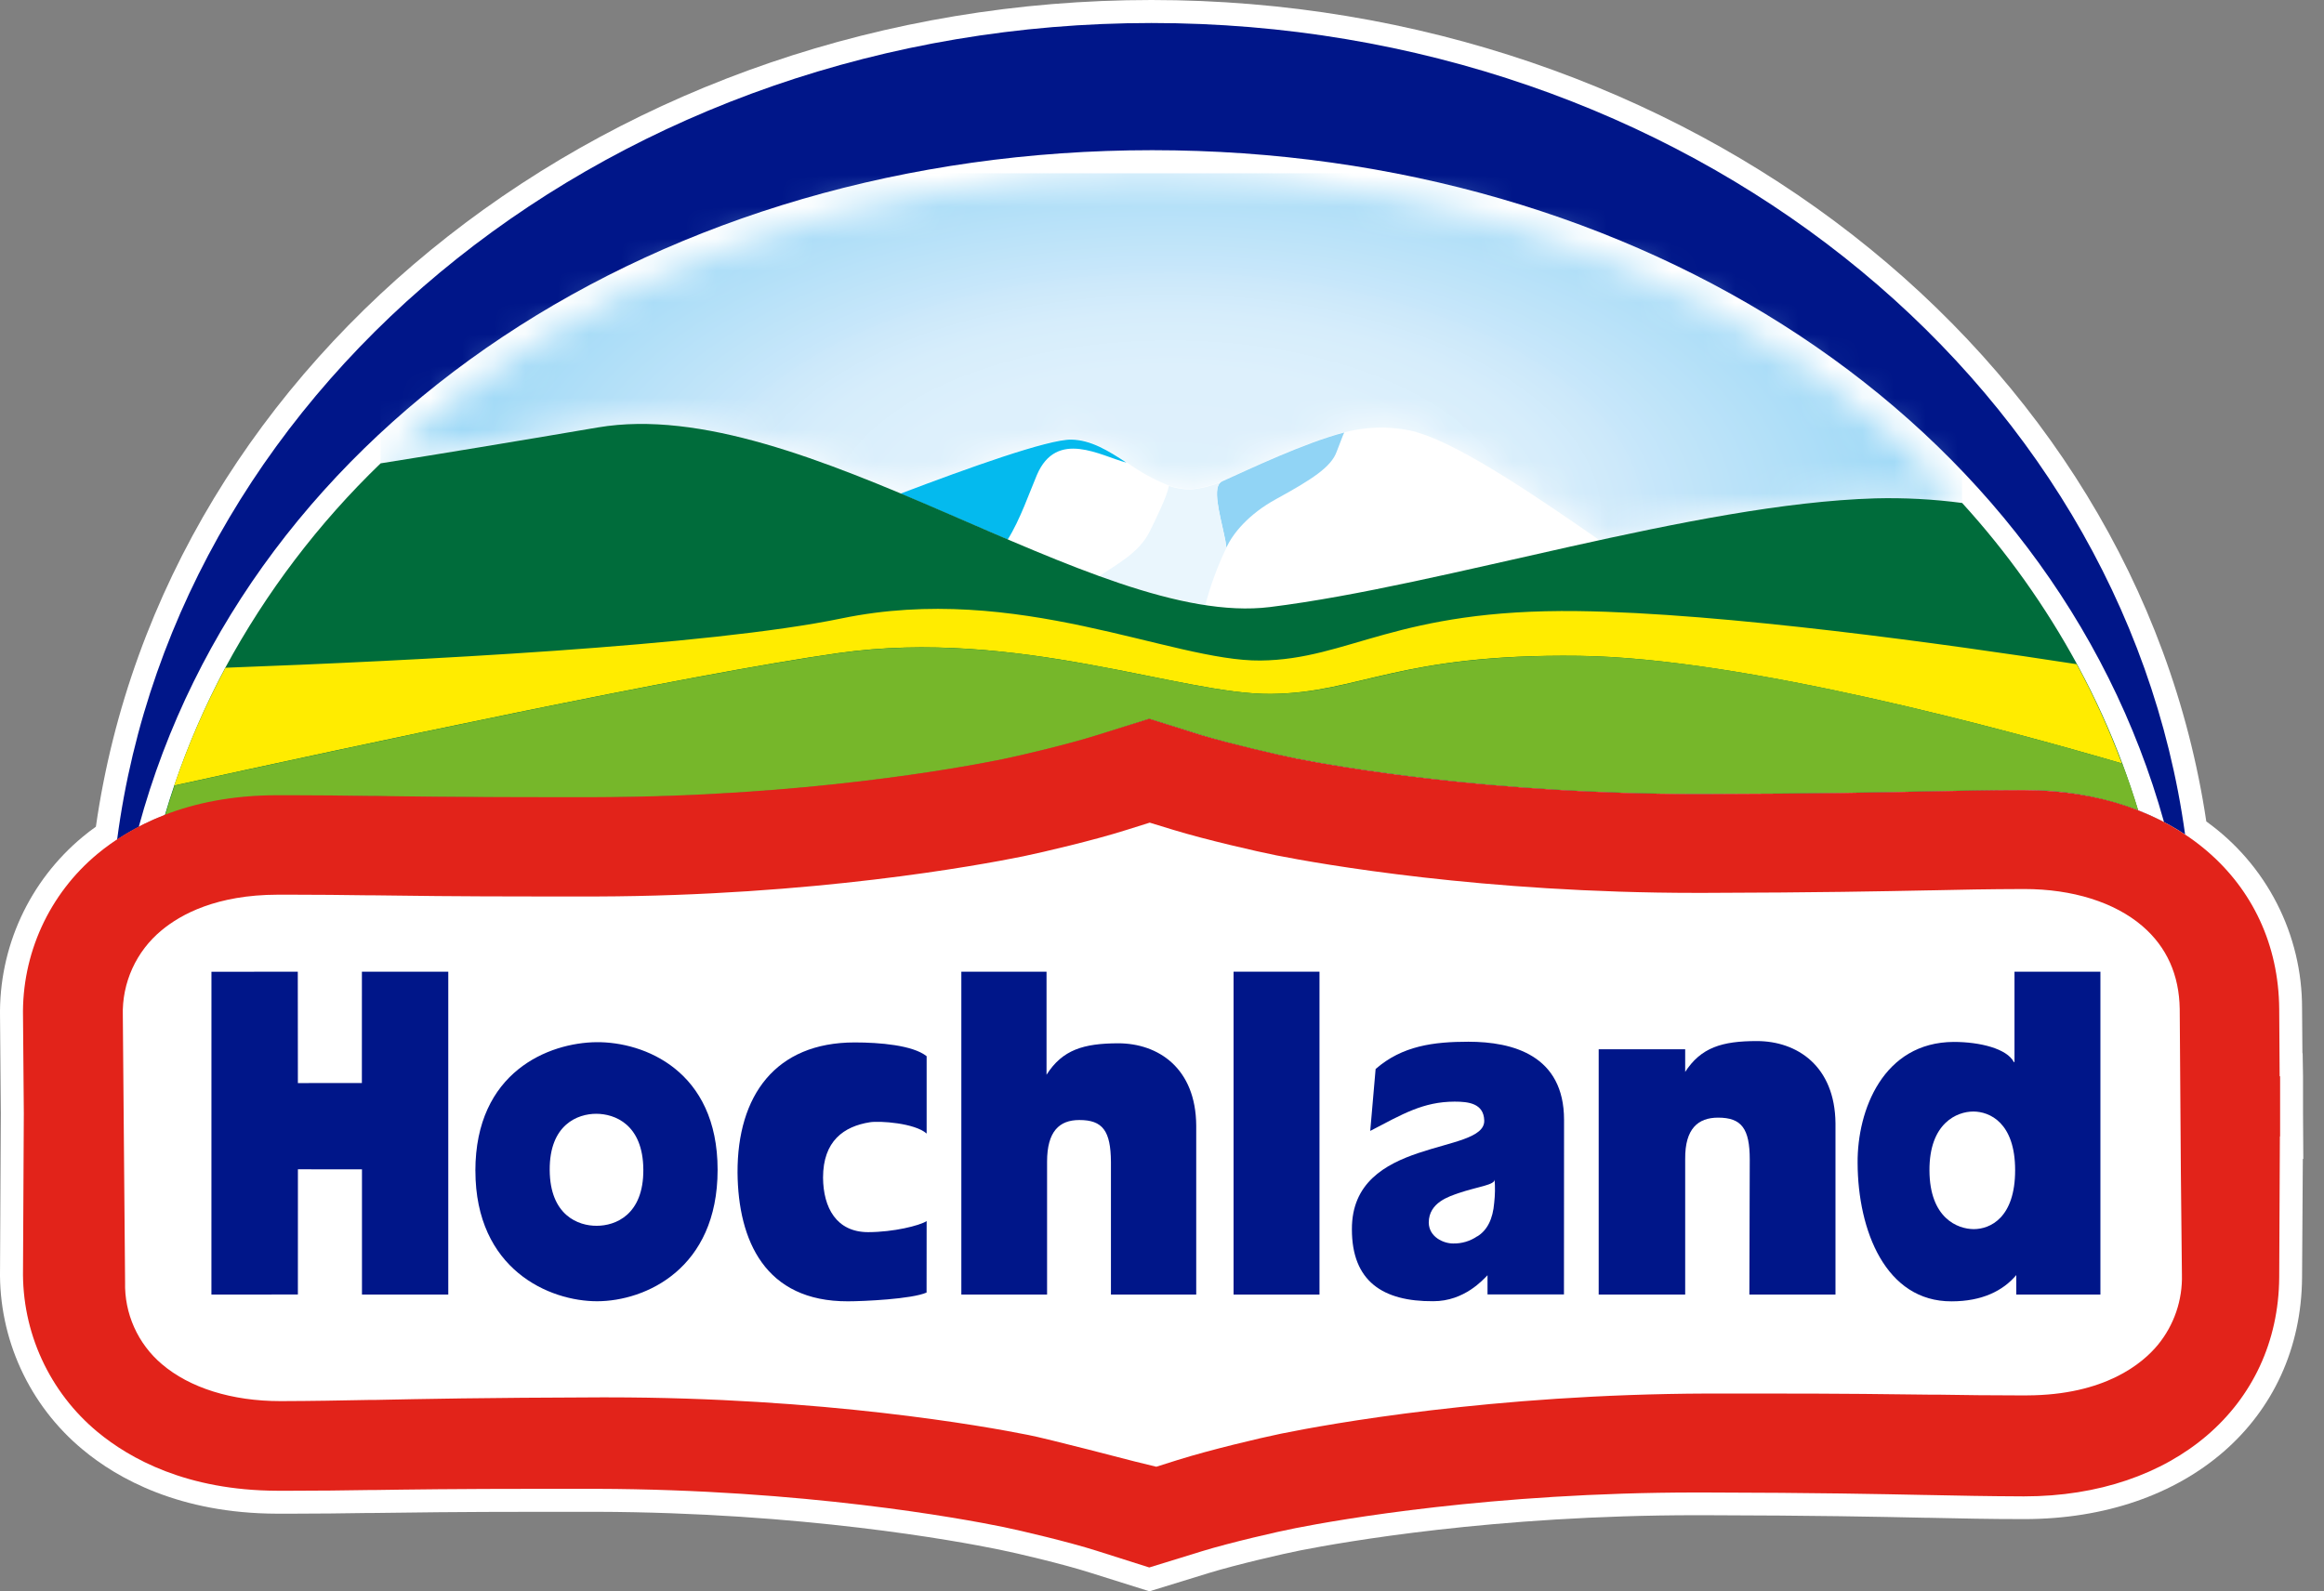
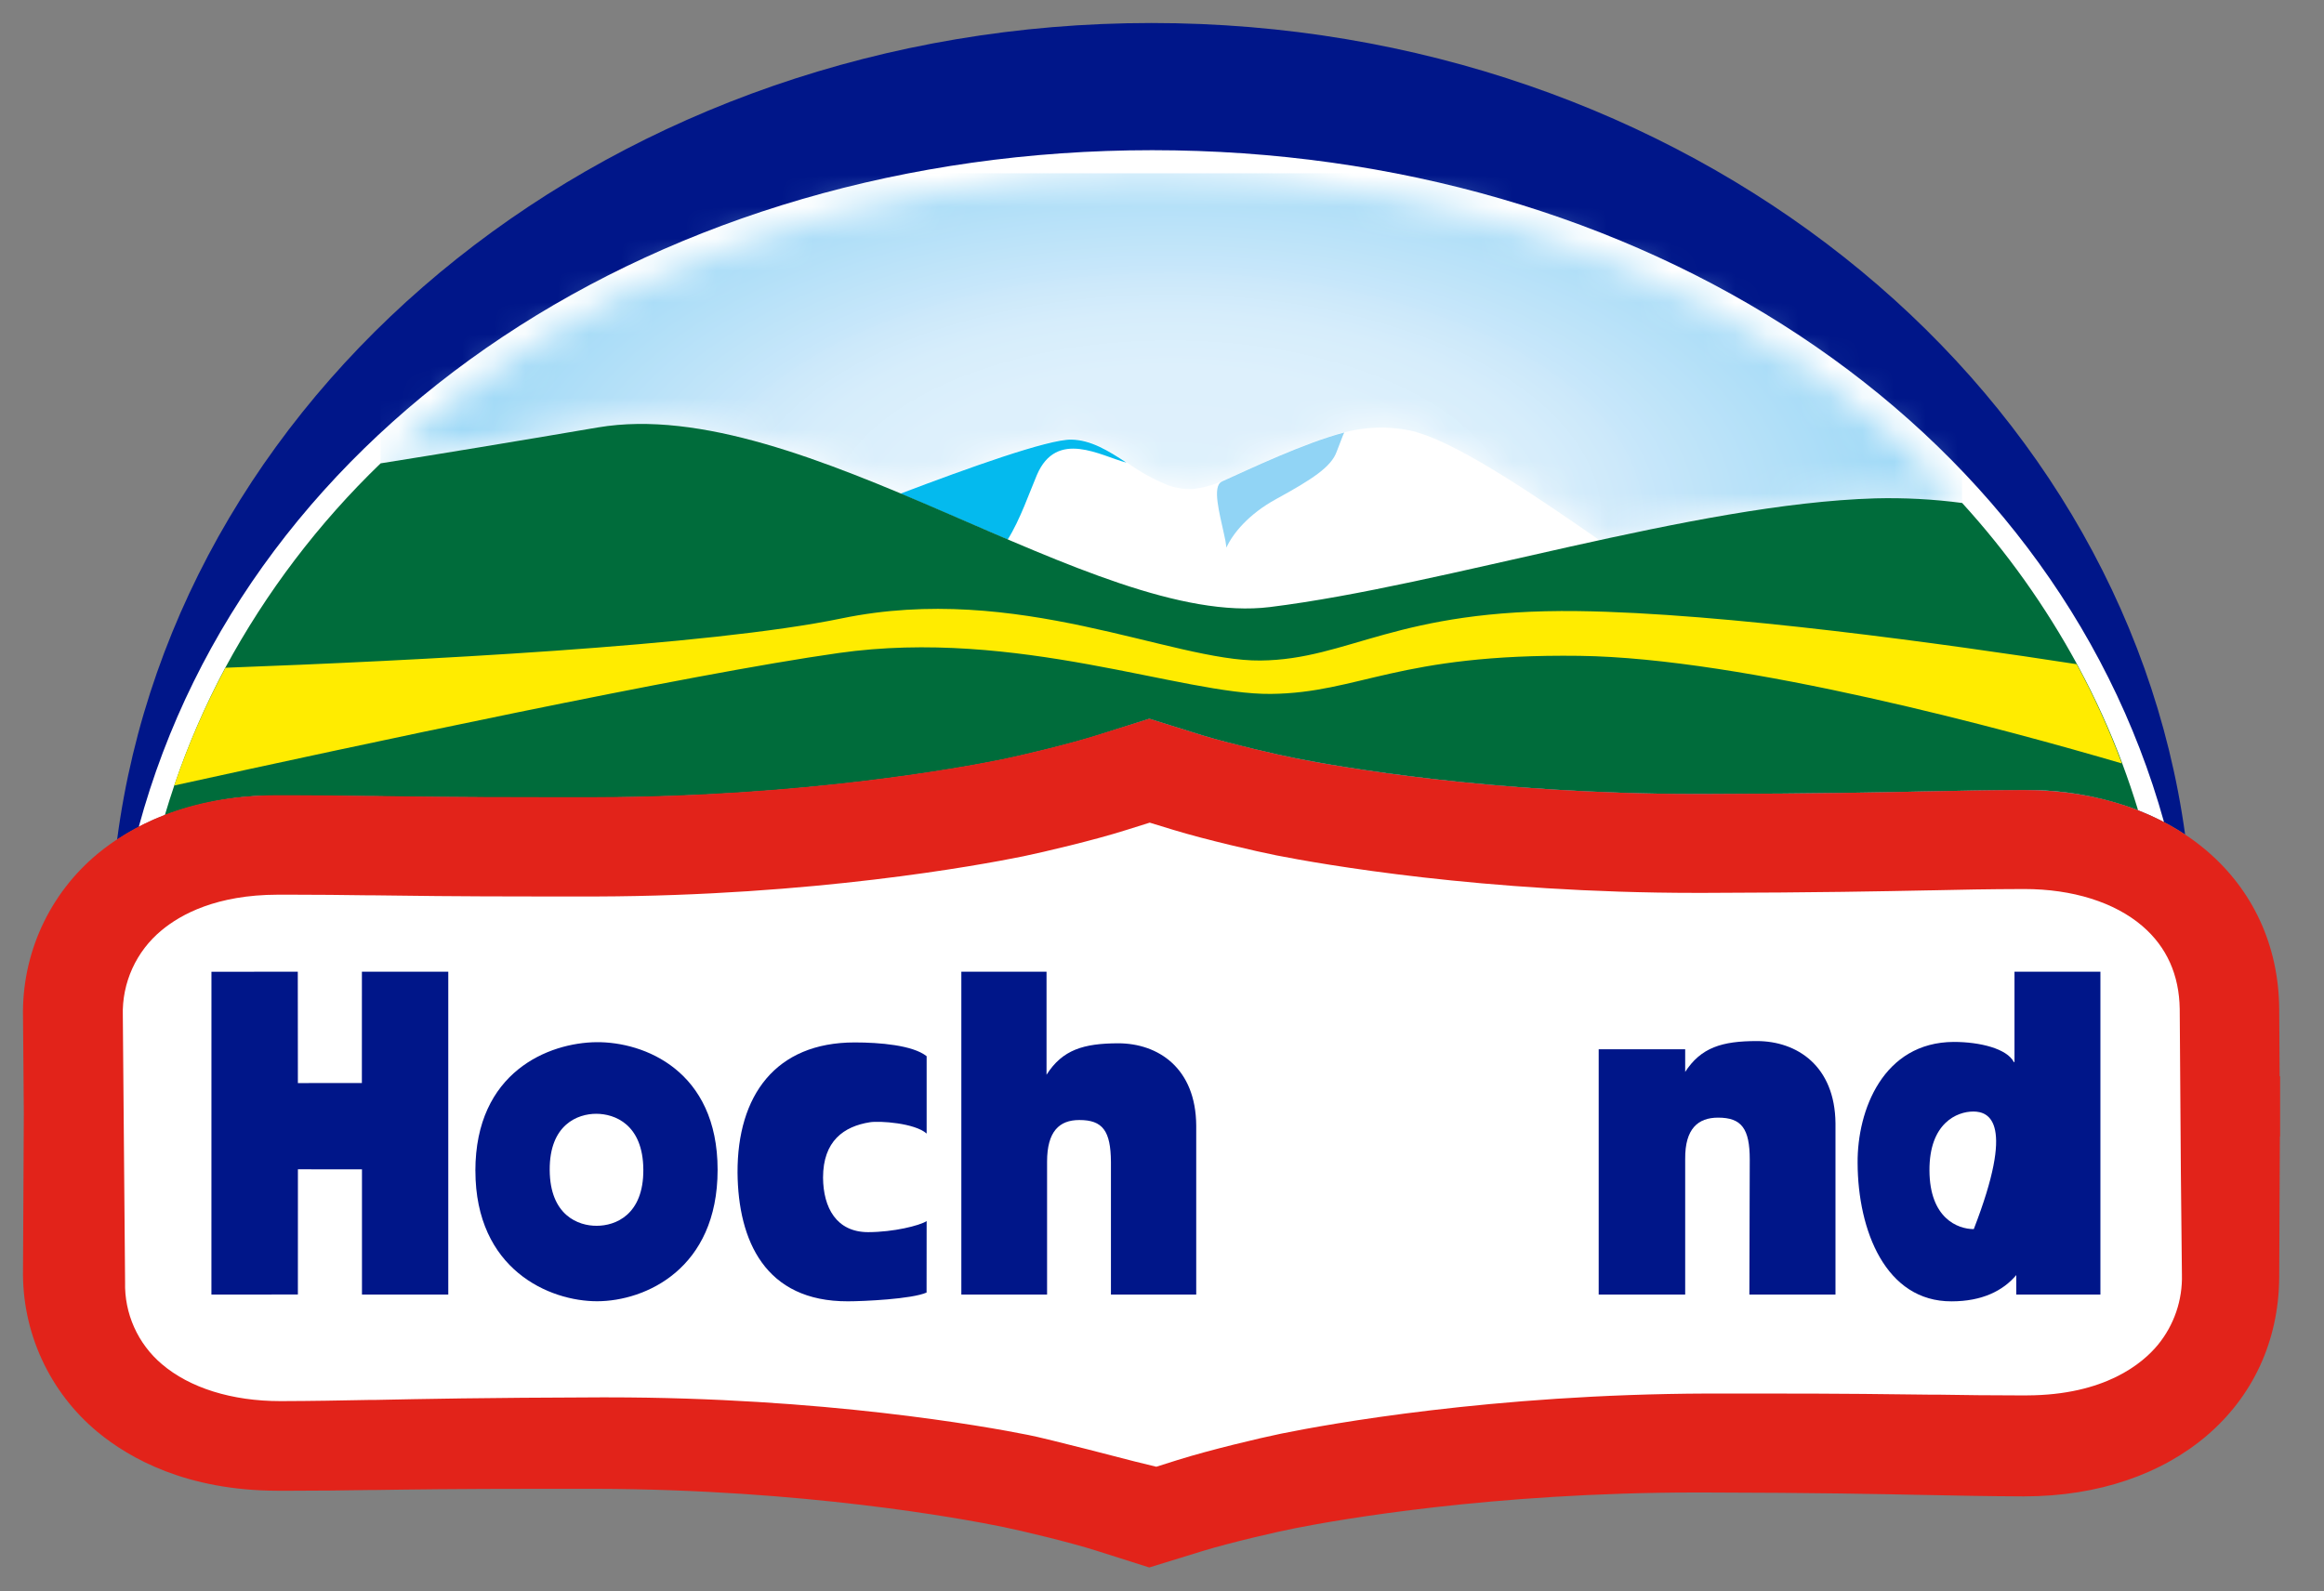
<svg xmlns="http://www.w3.org/2000/svg" width="73" height="50" viewBox="0 0 73 50" fill="none">
  <rect x="0" y="0" width="73" height="50" fill="#808080" stroke="none" />
-   <path d="M34.223 49.408C33.394 49.145 31.948 48.801 31.371 48.686C30.039 48.413 25.185 47.522 18.738 47.502H17.005C14.359 47.502 12.782 47.525 11.736 47.539H11.572C10.753 47.551 10.022 47.561 9.162 47.561H8.7C5.646 47.553 3.696 46.462 2.599 45.548C1.768 44.86 1.103 43.992 0.653 43.011C0.203 42.03 -0.02 40.96 0.001 39.881L0.026 34.98L0.001 31.955C-0.019 30.876 0.204 29.807 0.654 28.826C1.104 27.846 1.769 26.98 2.6 26.292C2.728 26.185 2.866 26.079 3.012 25.975C5.133 11.143 19.326 0 36.168 0C52.918 0 67.099 11.074 69.303 25.811C70.236 26.48 70.996 27.362 71.519 28.384C72.043 29.407 72.314 30.539 72.311 31.688L72.322 33.093H72.329L72.341 33.815V34.97L72.35 36.414H72.335L72.311 40.142C72.276 44.611 68.686 47.731 63.583 47.731C62.428 47.731 61.575 47.71 60.596 47.69H60.518C58.958 47.657 57.106 47.617 53.509 47.609H53.283C46.93 47.609 42.165 48.456 40.844 48.715C40.309 48.82 38.822 49.165 37.983 49.422L36.106 50L34.223 49.408Z" fill="white" />
  <path d="M8.699 24.997H9.162C10.018 24.997 10.75 25.007 11.564 25.019H11.726C12.773 25.035 14.352 25.058 17.005 25.058H18.738C25.236 25.039 30.161 24.137 31.514 23.859C32.1 23.738 33.582 23.387 34.439 23.114L36.1 22.584L37.766 23.104C38.633 23.37 40.136 23.718 40.698 23.826C42.027 24.089 46.876 24.947 53.28 24.947H53.51C57.151 24.936 59.014 24.897 60.51 24.866H60.538C61.548 24.846 62.415 24.827 63.545 24.824H63.583C65.564 24.824 67.292 25.331 68.637 26.22C66.656 11.841 52.876 0.723 36.168 0.723C19.396 0.723 5.575 11.932 3.679 26.382C4.743 25.677 6.367 25.003 8.699 24.997Z" fill="#001689" />
  <path d="M8.699 24.996H9.161C10.017 24.996 10.749 25.006 11.564 25.018H11.726C12.772 25.034 14.352 25.057 17.005 25.057H18.737C25.235 25.038 30.16 24.136 31.514 23.858C32.1 23.737 33.581 23.386 34.439 23.113L36.099 22.583L37.766 23.103C38.632 23.369 40.135 23.717 40.697 23.825C42.027 24.088 46.876 24.946 53.28 24.946H53.509C57.151 24.936 59.014 24.897 60.51 24.865H60.537C61.548 24.845 62.414 24.826 63.545 24.823H63.582C65.253 24.823 66.745 25.184 67.976 25.834C64.465 13.212 51.55 4.719 36.192 4.719C20.766 4.719 7.798 13.284 4.358 25.983C5.397 25.441 6.813 25.001 8.7 24.996" fill="white" />
  <mask id="mask0_1583_23696" style="mask-type:luminance" maskUnits="userSpaceOnUse" x="11" y="5" width="51" height="12">
    <path d="M11.953 14.561C13.874 14.255 16.132 13.884 18.779 13.432C21.609 12.954 24.952 14.109 28.283 15.501C30.305 14.734 32.681 13.88 33.53 13.809C33.575 13.809 33.614 13.809 33.649 13.809C33.718 13.81 33.788 13.817 33.857 13.828C33.867 13.826 33.878 13.826 33.889 13.828C33.952 13.835 34.015 13.846 34.078 13.861L34.117 13.872C34.18 13.89 34.242 13.911 34.304 13.934L34.336 13.946C34.401 13.97 34.465 13.998 34.527 14.028C34.595 14.06 34.662 14.095 34.729 14.131L34.746 14.139C34.814 14.175 34.883 14.216 34.95 14.256C35.527 14.603 36.089 15.05 36.7 15.257C36.846 15.303 36.996 15.337 37.148 15.358L37.241 15.365H37.289H37.444C37.77 15.325 38.088 15.237 38.388 15.102C38.843 14.898 39.459 14.613 40.111 14.337C40.602 14.113 41.106 13.916 41.619 13.749C41.757 13.706 41.892 13.667 42.031 13.631C42.092 13.615 42.152 13.597 42.211 13.582C42.957 13.386 43.741 13.383 44.489 13.572C45.959 13.981 48.647 15.868 50.236 16.964C53.282 16.3 56.3 15.728 58.899 15.65C59.811 15.627 60.724 15.675 61.628 15.794C55.769 9.348 46.546 5.445 36.192 5.445C26.517 5.445 17.834 8.856 11.953 14.561Z" fill="white" />
  </mask>
  <g mask="url(#mask0_1583_23696)">
    <path d="M61.63 5.445H11.953V16.968H61.63V5.445Z" fill="url(#paint0_radial_1583_23696)" />
  </g>
  <path d="M44.489 13.573C43.746 13.386 42.968 13.39 42.228 13.586H42.207C40.973 13.908 39.311 14.702 38.361 15.13C38.068 15.255 37.758 15.336 37.441 15.368C37.196 15.375 36.951 15.338 36.719 15.258C36.246 15.071 35.799 14.824 35.388 14.524C34.83 14.159 34.274 13.803 33.655 13.803C32.933 13.79 30.41 14.695 28.289 15.501C29.42 15.973 30.549 16.472 31.656 16.945C32.637 17.363 33.599 17.759 34.528 18.1C35.597 18.505 36.701 18.808 37.826 19.005L37.913 19.02C38.566 19.126 39.23 19.143 39.887 19.072C42.895 18.699 46.581 17.772 50.237 16.969C48.649 15.873 45.96 13.987 44.49 13.579" fill="white" />
  <path d="M31.655 16.949C32.039 16.344 32.351 15.437 32.569 14.927C33.191 13.467 34.59 14.335 35.382 14.535C34.824 14.169 34.268 13.82 33.649 13.813C32.927 13.8 30.404 14.705 28.283 15.511C29.414 15.983 30.543 16.483 31.651 16.955" fill="#04BAEE" />
  <path d="M38.36 15.138L38.403 15.122L38.38 15.132C38.066 15.276 38.312 16.143 38.448 16.782C38.482 16.922 38.507 17.063 38.524 17.206C38.716 16.772 39.219 16.154 40.085 15.681C41.22 15.06 41.818 14.67 41.988 14.189L42.182 13.685L42.224 13.59C40.989 13.912 39.311 14.71 38.361 15.138" fill="#91D4F5" />
-   <path d="M37.86 19.012C38.023 18.391 38.245 17.788 38.523 17.21C38.468 16.622 37.987 15.308 38.379 15.133L38.402 15.123C38.096 15.257 37.772 15.342 37.44 15.377C37.195 15.385 36.95 15.348 36.718 15.267C36.651 15.611 36.321 16.278 36.124 16.68C35.791 17.366 35.101 17.713 34.536 18.101C35.616 18.51 36.732 18.816 37.87 19.012" fill="#EAF6FD" />
  <path d="M66.665 23.988C66.277 22.952 65.819 21.943 65.295 20.969C65.286 20.954 65.278 20.936 65.266 20.914C65.258 20.901 65.251 20.887 65.244 20.873C64.249 19.045 63.037 17.342 61.634 15.804C60.729 15.684 59.816 15.636 58.904 15.659C53.199 15.83 45.404 18.391 39.89 19.074C34.375 19.757 25.232 12.34 18.782 13.43C16.134 13.882 13.873 14.253 11.955 14.559C10.008 16.436 8.363 18.602 7.077 20.98C6.443 22.168 5.907 23.405 5.474 24.68C5.37 24.989 5.27 25.301 5.177 25.616C6.304 25.195 7.499 24.985 8.702 24.997H9.164C10.021 24.997 10.752 25.006 11.566 25.019H11.727C12.774 25.035 14.353 25.058 17.006 25.058H18.739C25.236 25.039 30.162 24.137 31.515 23.86C32.101 23.738 33.583 23.387 34.44 23.115L36.101 22.585L37.766 23.105C38.632 23.37 40.135 23.718 40.698 23.826C42.028 24.089 46.876 24.947 53.281 24.947H53.511C57.152 24.937 59.015 24.898 60.511 24.866H60.538C61.549 24.846 62.416 24.827 63.545 24.824H63.582C64.804 24.811 66.017 25.026 67.16 25.458C67.009 24.962 66.844 24.474 66.664 23.992" fill="#006C3B" />
  <path d="M65.243 20.871C61.18 20.243 54.136 19.259 49.567 19.201C43.843 19.127 42.382 20.726 39.591 20.754C36.8 20.783 31.964 18.288 26.439 19.43C22.265 20.297 13.028 20.76 7.082 20.981C6.445 22.168 5.906 23.405 5.472 24.681C11.135 23.436 21.585 21.192 26.344 20.518C31.944 19.724 37.133 21.832 39.917 21.803C42.701 21.774 43.888 20.534 49.614 20.607C54.771 20.674 63.057 22.933 66.652 23.988C66.252 22.917 65.778 21.876 65.233 20.871" fill="#FFEC00" />
-   <path d="M8.7 24.996H9.162C10.018 24.996 10.75 25.006 11.565 25.017H11.726C12.773 25.033 14.353 25.056 17.006 25.056H18.738C25.236 25.038 30.162 24.135 31.515 23.858C32.101 23.736 33.582 23.386 34.44 23.113L36.1 22.583L37.767 23.103C38.633 23.368 40.136 23.716 40.698 23.825C42.028 24.087 46.877 24.945 53.281 24.945H53.51C57.152 24.935 59.015 24.896 60.511 24.864H60.538C61.549 24.844 62.415 24.825 63.546 24.822H63.583C64.805 24.81 66.018 25.025 67.162 25.456C67.011 24.96 66.846 24.472 66.665 23.991C63.063 22.935 54.779 20.669 49.626 20.61C43.902 20.537 42.721 21.777 39.93 21.806C37.139 21.835 31.951 19.727 26.357 20.521C21.592 21.195 11.146 23.439 5.484 24.684C5.379 24.993 5.28 25.305 5.187 25.619C6.314 25.198 7.509 24.989 8.711 25.001" fill="#76B72A" />
  <path d="M71.621 34.973V33.818H71.607L71.593 31.701C71.561 27.658 68.272 24.826 63.582 24.826H63.544C62.412 24.826 61.543 24.848 60.538 24.868H60.51C59.014 24.9 57.152 24.939 53.51 24.949H53.283C46.878 24.949 42.031 24.093 40.701 23.83C40.139 23.718 38.636 23.369 37.769 23.108L36.1 22.584L34.438 23.104C33.58 23.375 32.1 23.728 31.513 23.849C30.16 24.125 25.24 25.029 18.736 25.047H17.004C14.351 25.047 12.771 25.024 11.725 25.008H11.566C10.746 24.997 10.021 24.987 9.163 24.987H8.701C5.861 24.987 4.066 25.997 3.059 26.832C2.31 27.454 1.711 28.238 1.306 29.124C0.902 30.01 0.702 30.976 0.723 31.95L0.748 34.982L0.723 39.886C0.705 40.858 0.905 41.822 1.311 42.706C1.716 43.59 2.315 44.372 3.064 44.993C4.075 45.83 5.864 46.831 8.705 46.84H9.167C10.025 46.84 10.756 46.831 11.57 46.818H11.726C12.773 46.802 14.353 46.78 17.005 46.78H18.738C25.236 46.799 30.161 47.703 31.514 47.979C32.1 48.1 33.582 48.451 34.44 48.724L36.1 49.251L37.767 48.737C38.633 48.471 40.136 48.123 40.698 48.015C42.028 47.752 46.876 46.895 53.28 46.895H53.51C57.152 46.903 59.014 46.944 60.51 46.974H60.538C61.548 46.994 62.415 47.013 63.544 47.017H63.582C68.266 47.017 71.561 44.188 71.593 40.141L71.614 35.708H71.621V34.973Z" fill="#E2231A" />
  <path d="M35.631 45.917C35.6 45.909 32.865 45.195 32.297 45.087C30.913 44.81 25.862 43.906 19.086 43.906H18.863C15.164 43.917 13.288 43.956 11.779 43.987H11.605C10.668 44.005 9.856 44.021 8.828 44.024H8.809C7.283 44.024 5.96 43.61 5.084 42.862C4.711 42.546 4.414 42.15 4.214 41.704C4.014 41.258 3.917 40.773 3.929 40.284L3.858 31.909C3.843 31.4 3.946 30.893 4.157 30.429C4.368 29.965 4.683 29.555 5.076 29.231C5.686 28.723 6.809 28.116 8.721 28.112H9.17C10.006 28.112 10.743 28.12 11.522 28.131H11.687C12.728 28.145 14.311 28.168 17.005 28.168H18.746C25.533 28.146 30.715 27.196 32.141 26.906C32.772 26.775 34.366 26.401 35.385 26.077L36.114 25.848L36.846 26.072C37.877 26.388 39.493 26.757 40.091 26.876C41.496 27.152 46.589 28.055 53.283 28.055H53.524C57.195 28.045 59.07 28.006 60.578 27.976H60.613C61.6 27.954 62.454 27.937 63.555 27.934H63.584C65.103 27.934 66.422 28.349 67.297 29.099C68.063 29.759 68.452 30.634 68.468 31.706L68.504 36.849L68.537 40.046C68.559 40.849 68.292 41.633 67.783 42.255C67.298 42.843 66.12 43.834 63.675 43.844H63.329C62.478 43.844 61.769 43.835 60.949 43.822H60.691C59.469 43.806 57.947 43.786 55.414 43.786H53.634C46.862 43.808 41.69 44.752 40.264 45.042L40.188 45.058C39.574 45.184 37.999 45.558 36.989 45.875L36.321 46.086L35.631 45.917Z" fill="white" />
  <path d="M6.642 30.534L9.354 30.531L9.357 34.031L11.367 34.029L11.368 30.531H14.081V40.676H11.37V36.742L9.358 36.74L9.357 40.674L6.641 40.676L6.642 30.534Z" fill="#001689" />
-   <path d="M38.864 30.531H41.447V40.676H38.748V30.531" fill="#001689" />
  <path d="M14.932 36.789C14.932 33.672 17.242 32.761 18.736 32.746C20.231 32.732 22.541 33.636 22.541 36.756C22.541 39.877 20.263 40.882 18.762 40.886C17.262 40.89 14.933 39.895 14.933 36.782M18.747 38.515C19.324 38.515 20.216 38.178 20.208 36.752C20.199 35.325 19.307 34.996 18.728 34.996C18.149 34.996 17.259 35.331 17.267 36.761C17.274 38.19 18.168 38.521 18.747 38.515Z" fill="#001689" />
-   <path d="M46.407 38.842C46.182 38.998 45.914 39.078 45.64 39.071C45.351 39.071 44.888 38.875 44.879 38.417C44.879 37.775 45.538 37.589 45.812 37.49C46.411 37.285 46.967 37.233 46.947 37.057C46.967 37.301 46.963 37.547 46.935 37.791C46.894 38.306 46.714 38.657 46.405 38.848M49.129 35.187C49.129 33.158 47.519 32.732 46.125 32.732C45.031 32.732 44.045 32.859 43.21 33.589L43.041 35.534C44.062 35.002 44.702 34.618 45.689 34.614C46.13 34.614 46.605 34.669 46.622 35.206C46.657 36.3 42.452 35.701 42.465 38.628C42.465 40.257 43.434 40.897 45.024 40.885C46.004 40.885 46.593 40.199 46.725 40.069V40.671H49.126L49.129 35.187Z" fill="#001689" />
-   <path d="M63.334 40.064C62.917 40.557 62.261 40.889 61.301 40.889C59.232 40.897 58.358 38.666 58.35 36.542C58.337 34.882 59.154 32.748 61.37 32.738C62.198 32.738 63.043 32.951 63.258 33.371H63.278V30.531H65.977V40.676H63.334V40.064ZM61.999 38.62C62.511 38.62 63.298 38.267 63.298 36.768C63.298 35.269 62.492 34.925 61.984 34.925C61.476 34.925 60.599 35.283 60.607 36.779C60.614 38.275 61.49 38.62 62.003 38.62" fill="#001689" />
+   <path d="M63.334 40.064C62.917 40.557 62.261 40.889 61.301 40.889C59.232 40.897 58.358 38.666 58.35 36.542C58.337 34.882 59.154 32.748 61.37 32.738C62.198 32.738 63.043 32.951 63.258 33.371H63.278V30.531H65.977V40.676H63.334V40.064ZM61.999 38.62C63.298 35.269 62.492 34.925 61.984 34.925C61.476 34.925 60.599 35.283 60.607 36.779C60.614 38.275 61.49 38.62 62.003 38.62" fill="#001689" />
  <path d="M50.217 32.968H52.934V33.697H52.923C53.427 32.906 54.101 32.712 55.183 32.711C56.449 32.711 57.637 33.495 57.655 35.293V40.676H54.95L54.962 36.435C54.962 35.463 54.706 35.117 53.968 35.117C53.342 35.117 52.926 35.459 52.934 36.416V40.676H50.217V32.968Z" fill="#001689" />
  <path d="M34.896 40.676V36.508C34.889 35.535 34.639 35.19 33.901 35.192C33.274 35.192 32.89 35.55 32.89 36.502V40.676H30.197V30.531H32.873V33.77C33.374 32.979 34.044 32.785 35.12 32.781C36.386 32.781 37.562 33.565 37.575 35.363V40.676H34.896Z" fill="#001689" />
  <path d="M29.107 38.368C28.878 38.512 28.068 38.713 27.272 38.715C26.273 38.715 25.861 37.948 25.853 37.004C25.853 35.848 26.507 35.392 27.323 35.262C27.627 35.213 28.733 35.285 29.107 35.617V33.187C28.674 32.84 27.627 32.754 26.846 32.754C24.357 32.754 23.158 34.426 23.167 36.845C23.186 38.982 24.033 40.896 26.633 40.888C27.126 40.888 28.642 40.818 29.105 40.613L29.107 38.368Z" fill="#001689" />
  <defs>
    <radialGradient id="paint0_radial_1583_23696" cx="0" cy="0" r="1" gradientUnits="userSpaceOnUse" gradientTransform="translate(36.754 16.22) scale(29.56 15.13)">
      <stop stop-color="#DFF1FC" />
      <stop offset="0.31" stop-color="#DDF0FC" />
      <stop offset="0.42" stop-color="#D6EDFB" />
      <stop offset="0.5" stop-color="#CBE8FA" />
      <stop offset="0.51" stop-color="#C8E7FA" />
      <stop offset="1" stop-color="#81CFF4" />
    </radialGradient>
  </defs>
</svg>